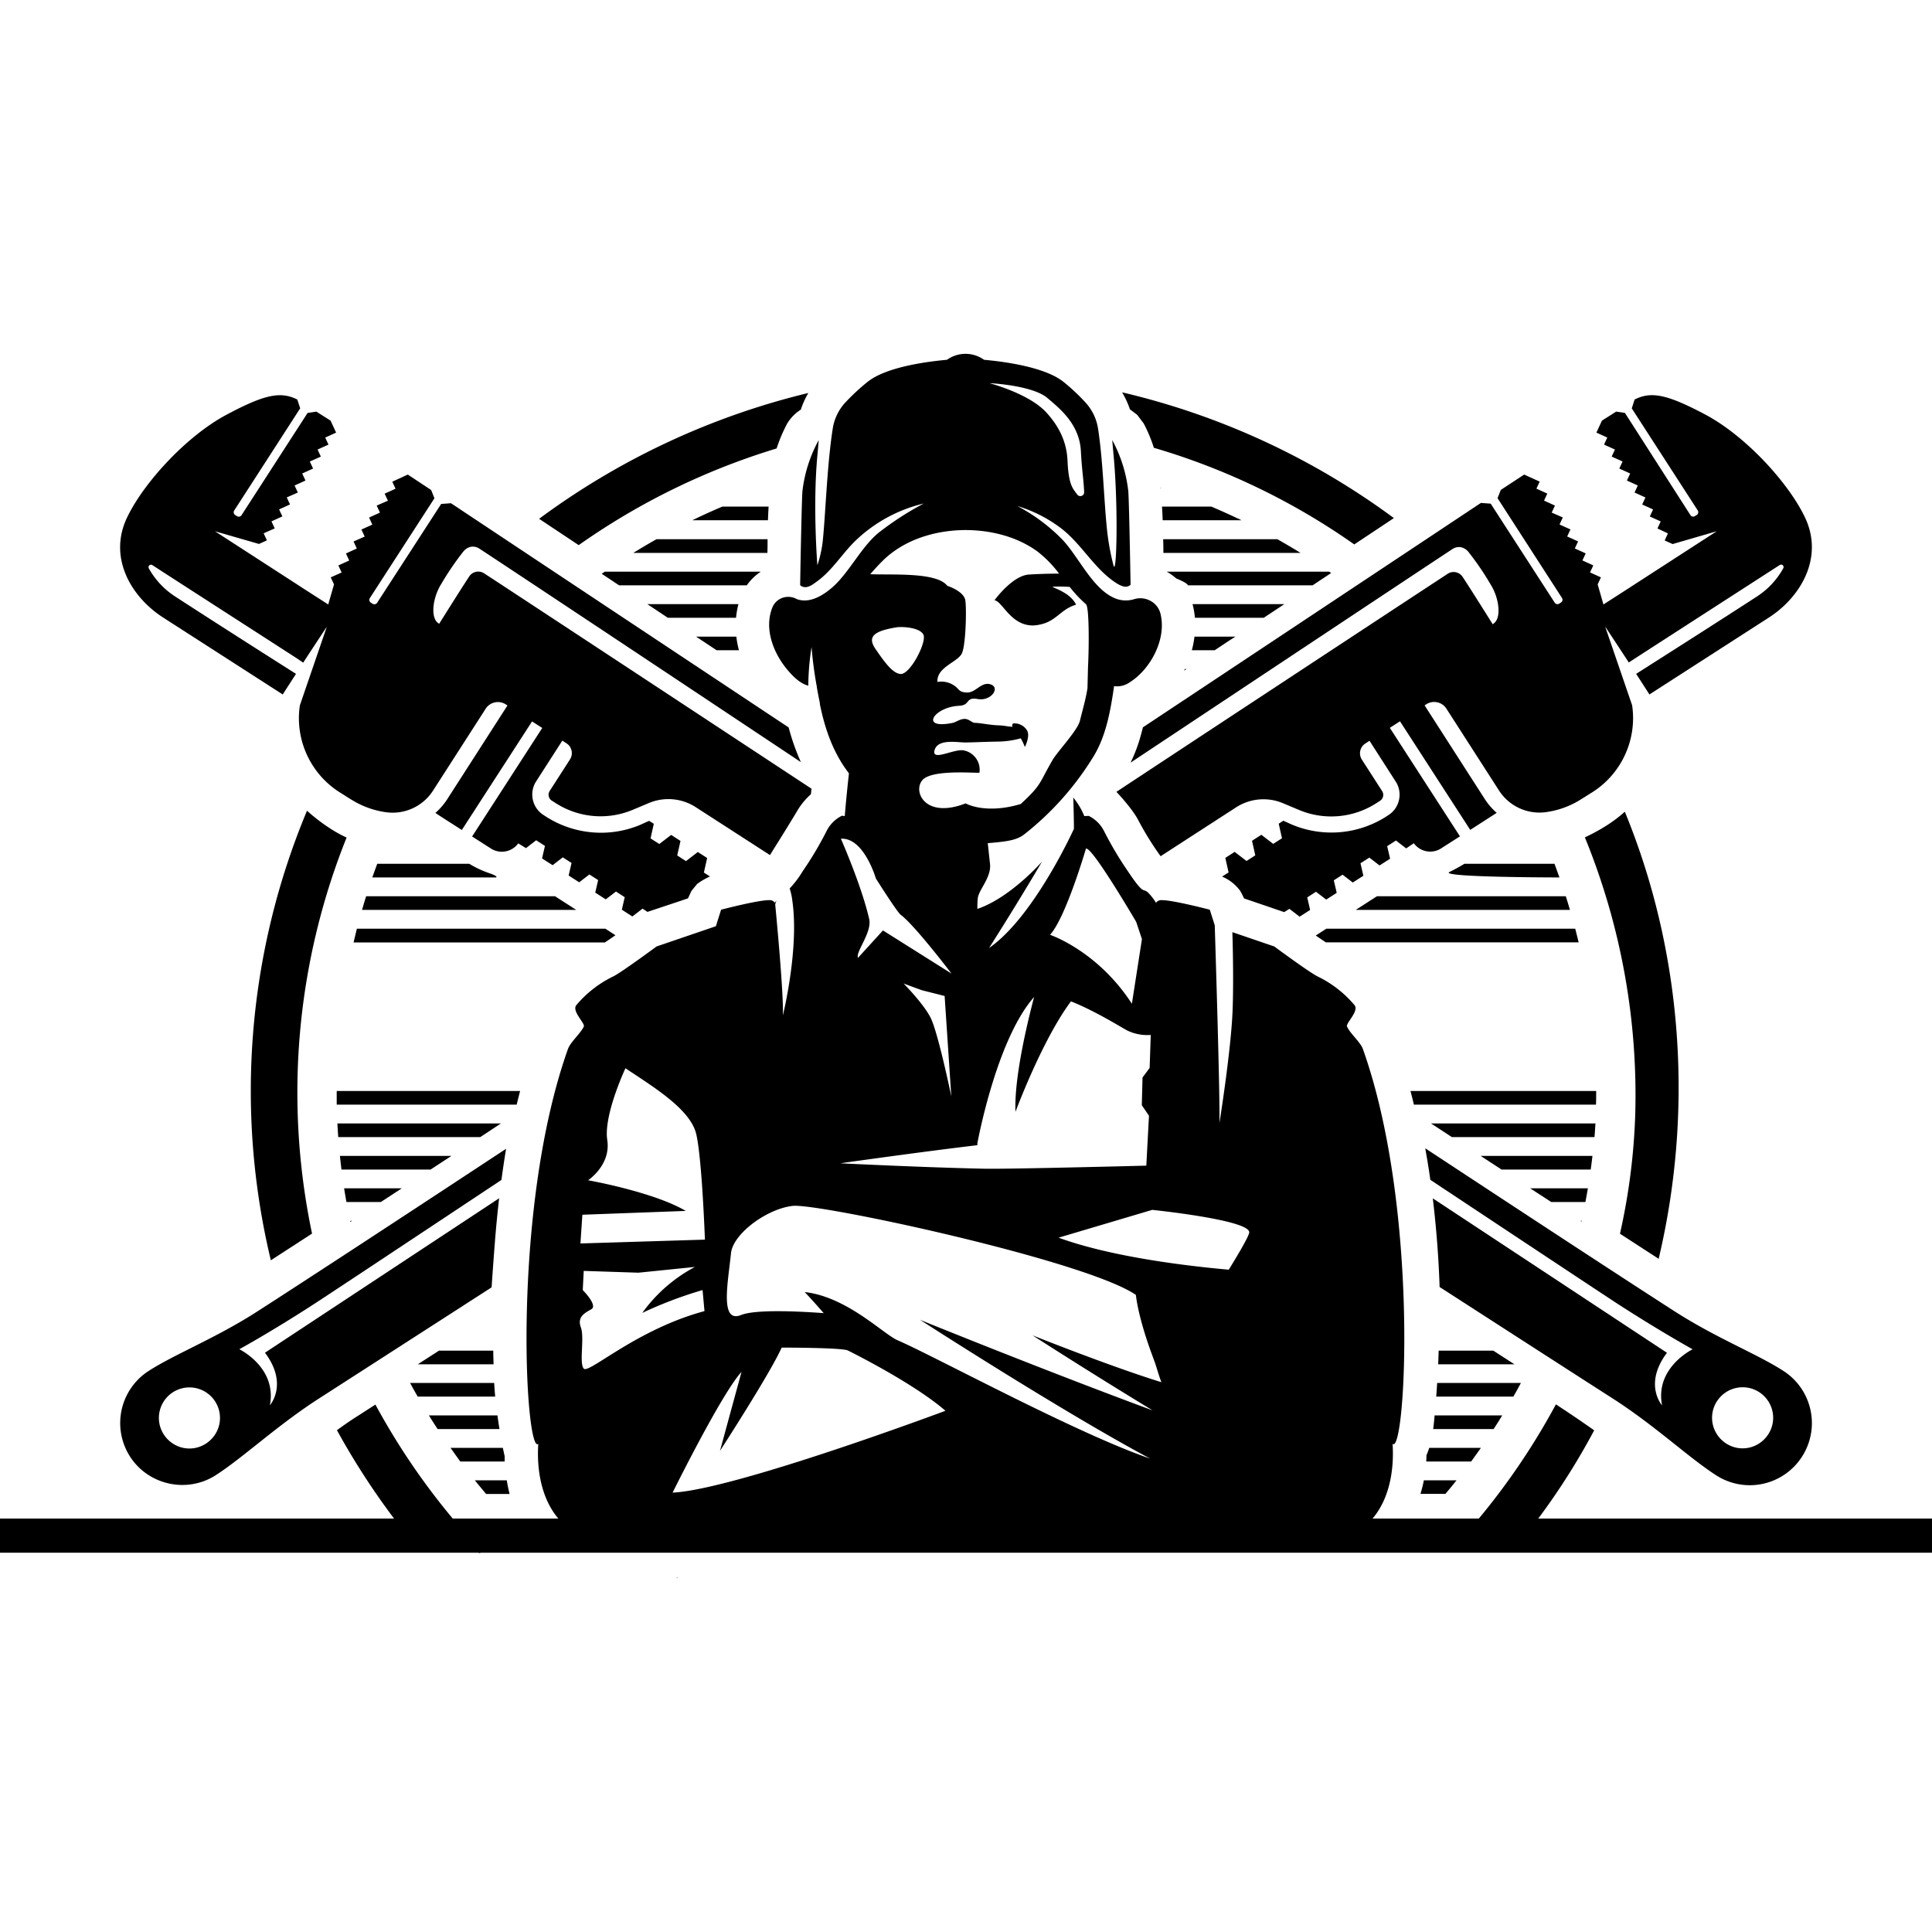
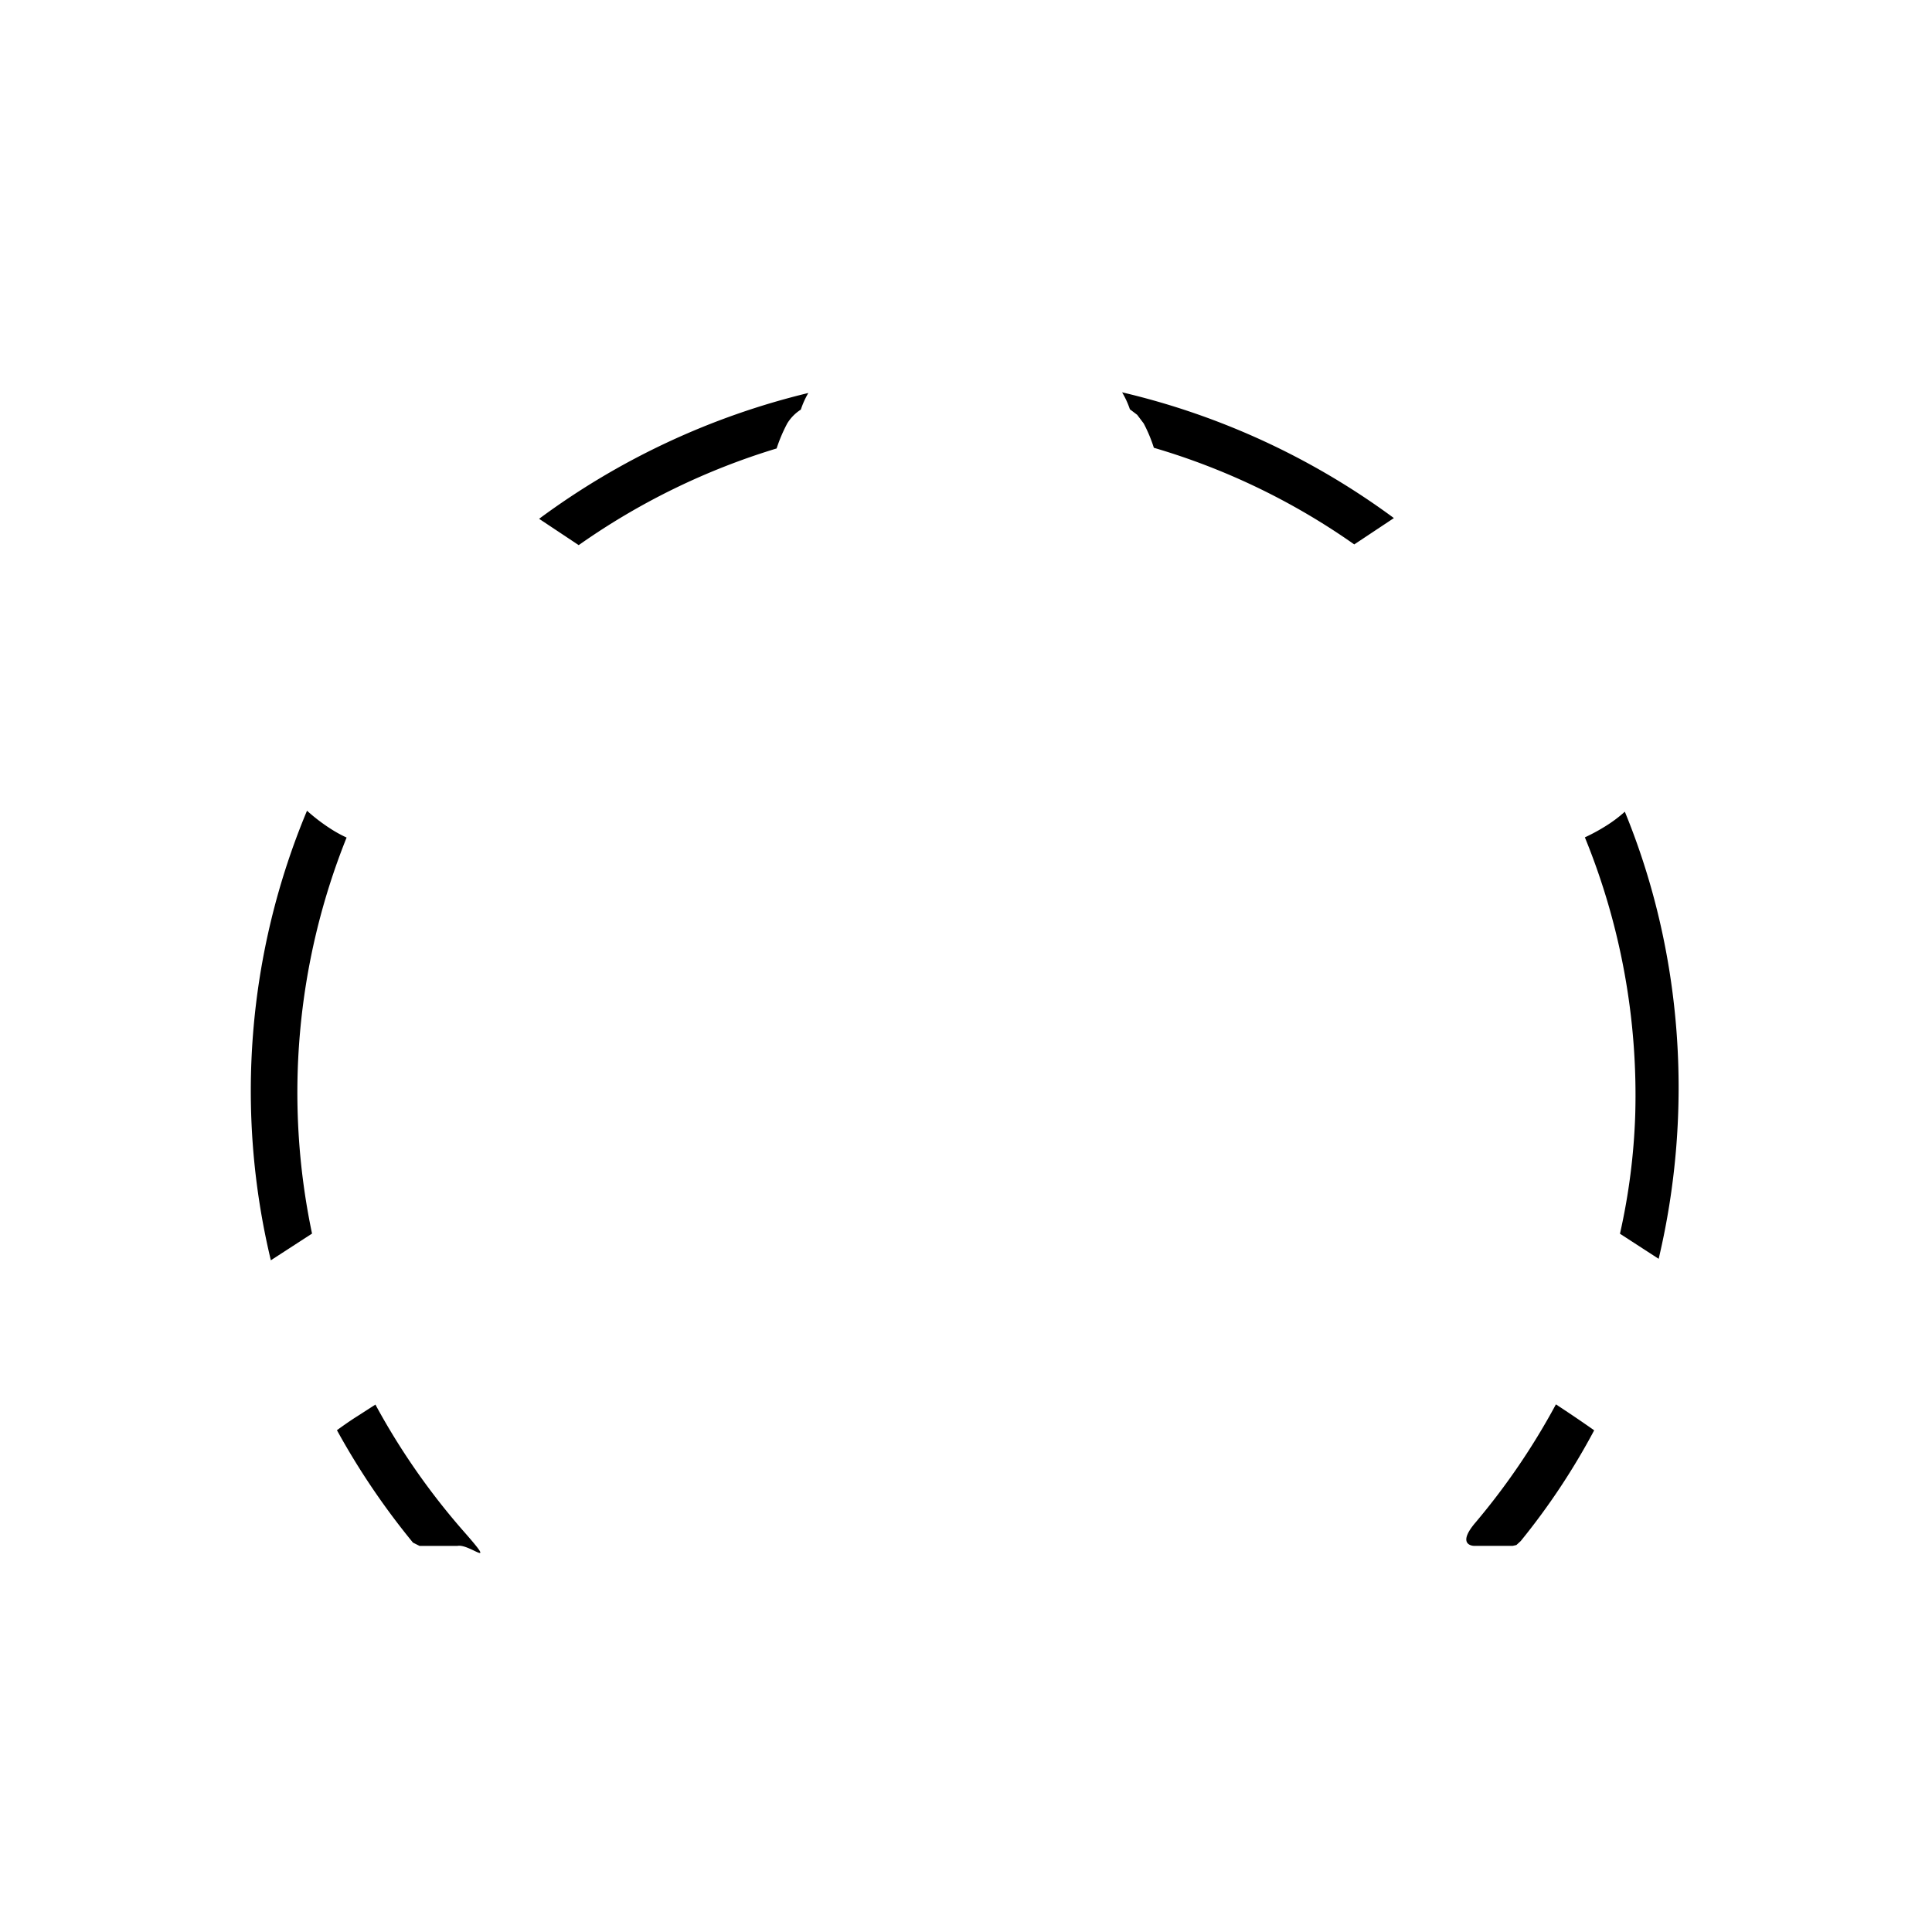
<svg xmlns="http://www.w3.org/2000/svg" viewBox="0 0 900 900" fill-rule="evenodd" clip-rule="evenodd" stroke-linejoin="round" stroke-miterlimit="2">
-   <path d="M663.954 534.928c50.17 33.022 91.857 60.327 116.122 75.925 19.49 12.528 38.281 19.764 50.687 27.761a28.911 28.911 0 0113.285 24.31c0 5.548-1.6 10.98-4.604 15.644a28.913 28.913 0 01-24.322 13.301 28.89 28.89 0 01-15.647-4.605c-13.014-8.377-28.278-22.987-48.103-35.727-18.244-11.691-46.765-30.102-80.744-51.995a480.79 480.79 0 00-3.178-41.307l109.083 71.941c-11.052 14.702-2.28 24.493-2.28 24.493-3.436-17.59 14.23-26.12 14.23-26.12s-13.972-7.692-33.706-20.372c-4.713-3.04-39.148-25.845-88.467-58.562-.7-4.906-1.49-9.802-2.372-14.687h.016zm-428.183.168c-.821 4.834-1.52 9.7-2.19 14.564-49.273 32.702-83.617 55.477-88.391 58.517-19.734 12.74-33.706 20.342-33.706 20.342s17.667 8.53 14.23 26.12c0 0 8.773-9.792-2.28-24.493l109.083-71.942a557.471 557.471 0 00-1.991 20.616c-.537 6.892-1.045 13.85-1.52 20.874a110570.236 110570.236 0 01-80.456 51.812c-19.764 12.74-35.09 27.366-48.103 35.728-13.313 8.524-31.278 4.617-39.848-8.666a28.896 28.896 0 01-4.603-15.644 28.911 28.911 0 0113.284-24.31c12.406-7.966 31.197-15.203 50.688-27.76 24.219-15.584 65.83-42.813 115.863-75.758h-.06zm564.038 117.672a14.23 14.23 0 00-2.263 7.7c0 7.808 6.423 14.23 14.23 14.23s14.23-6.422 14.23-14.23a14.24 14.24 0 00-6.539-11.972 14.219 14.219 0 00-19.688 4.348l.03-.076zm-699.59.076a14.23 14.23 0 012.26 7.695c0 7.805-6.424 14.23-14.231 14.23-7.807 0-14.23-6.425-14.23-14.23 0-4.835 2.463-9.35 6.528-11.967a14.238 14.238 0 017.702-2.264c4.838 0 9.356 2.466 11.97 6.536zm201.397-228.048l-2.296-1.52-4.743 3.649-4.896-3.147 1.338-5.838-4.074-2.63-4.759 3.648-4.895-3.147 1.353-5.838-4.09-2.615-4.743 3.649-4.911-3.162 1.353-5.838-4.09-2.615-4.743 3.649-4.91-3.148 1.352-5.838-4.09-2.63-4.743 3.664-3.618-2.22c-2.896 4.034-8.518 5.104-12.695 2.418l-8.787-5.625 32.672-50.55-4.744-3.042-32.717 50.566c-4.424-2.828-8.803-5.61-11.813-7.601l-.502-.35a30.25 30.25 0 005.382-6.172l28.187-43.877-.821-.532c-3.115-1.995-7.32-1.076-9.32 2.037l-24.538 38.175a22.38 22.38 0 01-21.77 10.065 40.852 40.852 0 01-15.964-5.701c-2.554-1.52-2.128-1.353-5.321-3.33-13.826-8.517-21.313-24.504-19.004-40.577v-.091l12.588-36.716s-5.062 7.602-11.007 16.723l-3.101-2.098c-14.367-9.289-56.632-36.487-67.122-43.313a1.152 1.152 0 00-.674-.218 1.16 1.16 0 00-1.155 1.156c0 .205.053.405.156.582a37.087 37.087 0 0012.543 13.257c16.024 10.414 39.3 25.283 56.008 35.864-2.098 3.239-4.226 6.523-6.187 9.594l-55.674-35.82c-15.036-9.653-25.846-28.11-16.724-46.84 7.845-16.268 27.716-37.826 46.279-47.693 17.635-9.395 25.07-10.961 32.9-7.054l1.352 4.105-30.725 47.586a1.522 1.522 0 00.471 2.128l.806.517a1.522 1.522 0 002.128-.456l30.772-47.631 4.074-.609 6.629 4.197 2.584 5.58-5.078 2.31 1.52 3.284-5.077 2.296 1.52 3.283-5.139 2.296 1.52 3.284-5.062 2.296 1.52 3.284-5.078 2.31 1.52 3.27-5.168 2.28 1.52 3.268-5.078 2.311 1.52 3.269-5.077 2.31 1.52 3.27-5.17 2.295 1.521 3.284-3.694 1.672-20.51-5.914 39.529 25.572.608.41 12.634 8.12 2.691-9.35-1.52-3.27 5.062-2.28-1.52-3.269 5.063-2.31-1.52-3.284 5.062-2.296-1.52-3.284 5.184-2.28-1.52-3.284 5.078-2.296-1.52-3.284 5.077-2.31-1.52-3.27 5.23-2.28-1.52-3.269 5.077-2.31-1.52-3.27 7.221-3.314 10.886 7.192 1.52 3.846-30.072 46.491a1.522 1.522 0 00.456 2.129l.806.517a1.522 1.522 0 002.129-.456l29.828-46.036 4.561-.334s67.685 45.001 157.308 104.446a103.997 103.997 0 005.7 16.16c-75.62-50.337-136.129-90.519-149.811-99.474a5.448 5.448 0 00-4.136-.79 6.326 6.326 0 00-3.466 2.387 132.362 132.362 0 00-10.232 15.081c-3.831 6.081-5.245 16.04-.851 18.335 0 0 9.958-15.917 14.002-22.044 1.504-2.291 4.623-2.944 6.917-1.445 13.364 8.712 75.013 49.304 152.534 100.341l-.289 2.57a32.45 32.45 0 00-6.294 7.601c-3.481 5.9-9.532 15.523-12.786 20.738l-34.617-22.35a23.509 23.509 0 00-21.878-1.854l-7.237 3.04a38.71 38.71 0 01-36.077-3.04l-1.84-1.17a3.269 3.269 0 01-.972-4.47l9.486-14.747c1.595-2.49.861-5.85-1.626-7.45l-1.961-1.277-12.421 19.338c-3.027 5.075-1.582 11.713 3.283 15.067l1.87 1.216a47.455 47.455 0 0043.086 3.816c1.52-.654 3.04-1.383 4.637-2.068l2.16 1.384-1.521 6.796 4.09 2.615 5.518-4.242 4.348 2.797-1.52 6.781 4.074 2.63 5.52-4.242 4.347 2.798-1.52 6.78 2.828 1.81a33.714 33.714 0 00-5.99 3.496l-2.63 3.223-1.612 3.482-18.882 6.31zm230.723-85.928c89.7-59.52 157.52-104.583 157.52-104.583l4.562.334 29.813 46.112a1.52 1.52 0 002.129.456l.805-.517a1.52 1.52 0 00.457-2.128l-30.012-46.477 1.52-3.846 10.886-7.146 7.222 3.284-1.52 3.269 5.077 2.31-1.52 3.27 5.078 2.31-1.52 3.27 5.184 2.264-1.52 3.284 5.077 2.296-1.52 3.284 5.078 2.296-1.52 3.283 5.062 2.296-1.52 3.284 5.063 2.31-1.52 3.27 5.077 2.31-1.52 3.27 2.69 9.35 12.635-8.12.608-.41 39.528-25.572-20.54 5.96-3.709-1.672 1.52-3.284-4.88-2.311 1.52-3.269-5.077-2.31 1.52-3.27-5.078-2.31 1.52-3.269-5.078-2.31 1.52-3.27-5.077-2.31 1.52-3.284-5.062-2.296 1.52-3.284-5.078-2.296 1.52-3.283-5.078-2.296 1.52-3.284-5.077-2.31 2.584-5.58 6.63-4.197 4.074.609 30.512 47.6a1.52 1.52 0 002.129.457l.806-.517a1.519 1.519 0 00.47-2.128l-30.725-47.526 1.323-4.135c7.83-3.938 15.203-2.372 32.96 7.024 18.61 9.897 38.495 31.455 46.31 47.708 9.03 18.73-1.749 37.187-16.724 46.84l-55.644 35.82c-1.961-3.041-4.09-6.356-6.188-9.594 16.724-10.642 39.985-25.45 56.009-35.864a36.95 36.95 0 0012.512-13.288 1.15 1.15 0 00.157-.582 1.16 1.16 0 00-1.156-1.155c-.241 0-.477.076-.673.217-10.49 6.78-52.755 34.025-67.122 43.314l-3.162 2.052c-5.945-9.122-11.008-16.723-11.008-16.723l12.589 36.715v.092c2.333 16.047-5.103 32.028-18.883 40.577-3.192 1.976-2.767 1.748-5.32 3.33a40.858 40.858 0 01-16.025 5.746 22.394 22.394 0 01-21.786-10.064l-24.538-38.175c-2-3.114-6.205-4.032-9.32-2.038l-.82.532 28.186 43.877a30.25 30.25 0 005.382 6.172l-.487.35-11.828 7.602-32.717-50.581-4.743 3.04 32.671 50.55-8.787 5.626c-4.176 2.687-9.799 1.616-12.695-2.417l-3.573 2.402-4.758-3.664-4.09 2.63 1.353 5.838-4.91 3.147-4.744-3.649-4.135 2.615 1.353 5.838-4.941 3.147-4.743-3.648-4.09 2.615 1.353 5.838-4.895 3.147-4.759-3.65-4.074 2.631 1.337 5.838-4.895 3.147-4.743-3.649-2.448 1.52-18.7-6.385a34.183 34.183 0 00-1.824-3.572 19.985 19.985 0 00-8.408-6.599l3.04-1.93-1.52-6.781 4.349-2.797 5.518 4.241 4.09-2.63-1.52-6.78 4.348-2.798 5.519 4.242 4.09-2.615-1.521-6.796 2.159-1.383c1.52.684 3.04 1.413 4.637 2.067a47.456 47.456 0 0042.766-3.679l1.87-1.216c4.872-3.35 6.319-9.993 3.284-15.067l-12.42-19.338-1.962 1.277c-2.487 1.6-3.221 4.96-1.627 7.45l9.487 14.747a3.269 3.269 0 01-.973 4.47l-1.824 1.17a38.758 38.758 0 01-36.093 3.04l-7.236-3.04a23.478 23.478 0 00-21.863 1.855l-35.225 22.805a141.865 141.865 0 01-10.369-16.724c-2.509-4.834-8.073-10.992-10.217-13.272 78.373-51.691 140.873-92.74 154.343-101.588 2.295-1.5 5.414-.847 6.918 1.444 4.044 6.082 14.002 22.045 14.002 22.045 4.394-2.296 3.04-12.163-.851-18.335a132.362 132.362 0 00-10.232-15.082 6.326 6.326 0 00-3.466-2.387 5.448 5.448 0 00-4.136.79c-13.607 8.956-74.237 49.214-149.995 99.521a71.45 71.45 0 004.075-10.292c.578-1.9 1.14-3.969 1.611-5.854v-.258z" />
-   <path d="M395.556 360.38l-.897-1.216c-6.613-8.985-10.384-19.551-12.725-31.136v-.471s-.638-3.041-1.398-7.252c0-.228 0-.441-.077-.654a180.073 180.073 0 01-2.402-18.244 118.604 118.604 0 00-1.52 18.016c-3.664-.973-6.75-3.983-9.122-6.69-7.282-8.3-11.57-19.93-7.601-29.783a7.92 7.92 0 014.56-4.408 8.218 8.218 0 016.37.304c.262.162.543.29.837.38 5.777 1.854 11.767-1.825 16.009-5.489 8.27-7.13 13.987-19.931 22.805-26.423a141.334 141.334 0 0119.931-12.755 68.744 68.744 0 00-32.11 17.62c-6.08 5.99-10.641 13.683-17.741 18.746-1.81 1.307-4.257 3.344-6.766 2.31a2.591 2.591 0 01-.973-.668c.274-15.964.79-41.049 1.08-43.846a65.027 65.027 0 017.57-23.702 396.213 396.213 0 01-.622 7.191c-2.205 23.565 0 51.113 0 51.113a54.508 54.508 0 002.66-12.862c1.262-13.455 1.961-34.86 4.561-51.189a23.127 23.127 0 015.686-11.646 99.672 99.672 0 0110.52-9.775c8.378-6.66 26.196-9.274 36.944-10.247a14.822 14.822 0 0117.271 0c10.749.973 28.582 3.588 36.96 10.247a92.715 92.715 0 0110.413 9.775 23.134 23.134 0 015.671 11.646c2.28 14.367 2.782 32.657 4.09 46.005a114.336 114.336 0 003.147 18.03c1.53 5.918 2.28-27.547.076-51.112-.32-3.345-.487-5.458-.639-7.191a64.975 64.975 0 017.465 23.671c.29 2.767.806 27.776 1.08 43.74a3.53 3.53 0 01-3.223.79 2.607 2.607 0 01-.502-.137l-.547-.197a6.13 6.13 0 01-.715-.32 8.622 8.622 0 01-.912-.47c-.35-.198-.684-.411-1.019-.624-10.034-6.583-15.842-17.955-25.39-25.313a64.498 64.498 0 00-20.432-10.415 84.271 84.271 0 0120.54 15.204c7.525 7.601 13.773 22.15 23.67 27.183a13.278 13.278 0 009.898 1.094 9.87 9.87 0 017.769.624 9.367 9.367 0 014.774 5.99c3.04 12.162-4.926 26.195-14.322 32.018a10.067 10.067 0 01-7.267 1.779c-1.688 11.524-3.71 23.215-9.7 32.945A137.2 137.2 0 01477 388.78c-3.223 2.478-7.602 3.04-11.843 3.527a136.59 136.59 0 01-5.018.456c.335 3.04.73 6.811 1.05 9.73.668 6.082-5.002 11.707-5.671 15.72a36.227 36.227 0 00-.198 5.185c15.538-5.276 30.133-22.075 30.133-22.075a1467.751 1467.751 0 01-24.705 40.288c20.965-14.473 39.528-55.507 39.528-55.507 0-3.42-.137-9.274-.304-14.564a33.239 33.239 0 015.139 8.62l2.052-.091a15.899 15.899 0 017.13 7.039 162.347 162.347 0 0011.16 18.806c7.753 11.615 6.75 7.495 9.38 9.897a25.87 25.87 0 013.679 4.744 3.042 3.042 0 012.767-1.232c5.336 0 22.288 4.455 22.288 4.455l2.31 7.252c.426 13.683 2.555 82.568 2.16 92.222 0 0 5.442-33.796 6.157-52.694.426-11.478.198-26.393-.107-36.32l19.506 6.659s15.964 11.797 20.023 13.88a52.236 52.236 0 0117.347 13.424c2.326 2.767-4.12 8.393-3.467 9.974 1.217 3.04 6.264 7.312 7.374 10.444 26.56 74.496 19.9 189.721 13.85 183.96 1.52 23.716-8.65 45.989-34.967 45.198l-44.789.943-49.167-5.215H379.669l-49.167 5.215-44.789-.943c-26.286.79-36.488-21.482-34.967-45.199-6.081 5.747-12.71-109.463 13.85-183.959 1.11-3.132 6.081-7.48 7.373-10.444.639-1.52-5.792-7.207-3.466-9.974a52.254 52.254 0 0117.332-13.424c4.059-2.083 20.022-13.88 20.022-13.88l27.625-9.426 2.432-7.693s16.952-4.455 22.318-4.455a3.043 3.043 0 012.737 1.201l.715-1.08c-.35 1.11-.563 1.886-.563 1.886s4.014 41.049 3.573 51.69c0 0 7.601-30.664 4.454-53.073a30.444 30.444 0 00-1.292-6.082 45.262 45.262 0 006.081-8.042 160.342 160.342 0 0011.175-18.807 15.899 15.899 0 017.13-7.039l1.277.198c.547-6.75 1.338-14.367 1.946-19.916l.091.121zM364.162 627.76s28.095 0 30.786 1.338c2.691 1.338 30.771 15.386 45.488 28.095 0 0-98.35 36.792-127.114 38.13 0 0 22.805-46.157 32.11-56.252l-10.035 36.792s23.413-36.123 28.765-48.164v.061zm176.858 16.146c-1.657-4.394-1.96-6.446-3.83-11.403-7.268-19.292-8.043-29.28-8.043-29.28-23.368-16.056-147.76-42.813-159.847-41.475-12.086 1.338-27.867 13.014-28.78 22.075-1.337 13.379-5.35 32.778 4.698 28.764 6.705-2.676 26.256-1.779 38.495-.882-5.032-5.792-8.848-9.82-8.848-9.82 19.764 2.25 36.487 19.505 43.283 22.47 17.301 7.48 83.344 43.39 117.627 55.111-40.562-21.604-107.167-64.629-107.167-64.629s59.14 24.021 108.323 42.174c-29.631-17.985-55.948-34.967-55.948-34.967s36.153 14.458 60.083 21.847l-.046.015zm-269.096-51.873l-.456 8.924s7.145 7.145 4.013 8.924c-3.131 1.779-6.689 3.573-4.895 8.468 1.794 4.896-.897 16.51 1.338 19.187 2.235 2.675 24.523-18.244 56.252-26.773l-.897-9.806a193.88 193.88 0 00-28.08 10.642 71.462 71.462 0 0124.522-21.406l-26.317 2.676-25.48-.836zm300.476-.563s9.487-15.203 9.547-17.392c.153-5.823-45.199-10.475-45.199-10.475l-43.618 12.953c24.918 9.122 60.813 13.272 79.27 14.914zm-281.046-93.834s-10.263 21.847-8.469 33.447c1.794 11.6-8.924 18.73-8.924 18.73s30.33 5.352 45.488 14.276l-48.164 1.779-.897 13.379 57.985-1.78s-1.338-37.46-4.013-49.06c-2.676-11.6-19.628-21.847-33.006-30.771zm190.374-33.204c-3.482 13.212-9.32 38.008-8.681 53.485 0 0 12.39-33.447 25.845-51.448 11.54 4.561 23.976 12.452 26.439 13.683a21.436 21.436 0 0010.733 1.961l-.517 15.37-3.314 4.455-.334 12.908 3.344 4.91-1.246 23.246s-63.99 1.657-75.226 1.43c-27.502-.548-67.32-2.524-67.32-2.524s37.142-5.276 63.854-8.438v-.928c1.08-5.7 9.79-49.212 26.362-68.034l.061-.076zm-60.813-6.279l8.484 3.117 10.642 2.69 3.116 46.827s-6.248-30.33-9.806-37.02c-3.557-6.69-12.436-15.614-12.436-15.614zm84.956-62.82s-9.365 32.11-16.724 40.137c0 0 22.075 7.358 38.13 32.11l4.682-30.103-2.675-8.027s-20.738-35.454-23.413-34.116zm-114.176-4.682s9.73 22.105 13.211 37.491c1.399 6.188-6.385 15.203-5.23 18.061l11.646-12.77 31.927 20.098s-17.134-22.546-23.641-27.365c-1.779-1.338-11.6-16.952-11.6-16.952s-5.565-19.171-16.268-18.502l-.045-.061zm101.603-123.51a52.849 52.849 0 00-10.156-10.339c-9.472-6.841-21.573-9.882-33.508-9.882-14.048.076-28.43 4.47-38.327 14.2-2.068 2.022-3.999 4.165-5.914 6.355 9.122.486 30.938-1.171 35.88 5.412 0 0 7.86 2.478 8.437 6.917.578 4.44.198 20.008-1.52 24.326-1.718 4.317-11.89 6.446-11.51 13.546 2.468-.432 5.01.02 7.177 1.277 3.223 1.824 2.31 3.466 6.537 3.648 4.227.183 6.811-5.351 11.22-3.74 4.41 1.612 0 7.845-6.081 6.781s-3.238 2.889-8.818 3.147c-11.63.547-18.73 11.311-2.645 7.89 1.033-.212 3.268-1.824 5.366-1.793 1.84 0 3.588 1.87 4.561 1.84 2.418 0 7.283 1.048 10.962 1.155 3.04.09 5.123.714 6.735.653 0 0-.517-1.064.32-1.52a6.792 6.792 0 016.521 3.42c.715 1.521.563 3.786-.973 7.314-.137.73-.395-.958-2.052-3.801a42.033 42.033 0 01-10.931 1.52c-7.602.137-11.19.395-15.021.395-3.831 0-12.649-1.778-14.185 3.543-1.535 5.32 8.24-.259 13.03.09 4.532.58 7.965 4.48 7.965 9.05 0 .462-.035.923-.105 1.38-.07.458-21.665-1.779-26.454 3.36-4.789 5.139.943 18.38 20.023 10.962 0 0 9 5.26 25.678.289 9.806-9.122 8.255-9.122 14.747-20.388 2.326-4.029 11.676-13.82 12.801-18.35 1.201-4.88 2.797-10.323 3.527-15.203l.259-10.05c.501-9.471.562-27.776-.943-29.053a60.163 60.163 0 01-7.602-8.088 73.23 73.23 0 00-7.51-.107c-2.504.093 7.389 1.9 10.49 8.393-8.179 2.417-9.289 8.893-19.764 9.669-10.642.273-14.458-11.205-18.244-11.737 0 0 8.286-11.494 16.055-11.98a234.818 234.818 0 0114.139-.426l-.167-.076zm-75.621 25.084c2.448-.395 10.733 0 12.467 3.376 1.733 3.375-6.082 18.532-10.551 18.365-3.832-.152-7.876-6.081-11.525-11.311-3.648-5.23-2.675-8.484 9.609-10.43zm43.466-113.72c.395 0 19.946 1.02 26.818 6.933 5.428 4.668 14.884 11.935 15.553 24.69.471 9 1.338 13.683 1.52 19.187a1.736 1.736 0 01-1.17 1.687 1.83 1.83 0 01-2.007-.562c-1.9-2.737-4.044-4.03-4.56-15.72-.35-9.031-4.106-16.222-9.807-22.501-8.149-8.985-26.606-13.683-26.378-13.683l.03-.03z" />
-   <path d="M0 707.393h899.998v15.918H0zM315.04 734.942l.517.228.137-.228M663.3 689.59h15.203a230.858 230.858 0 01-5.184 6.325h-11.616a63.746 63.746 0 001.597-6.37v.045zm-442.094 0h14.869c.334 2.144.775 4.271 1.322 6.37h-10.93a357.729 357.729 0 01-5.261-6.37zm444.587-15.127h24.082a770.575 770.575 0 01-4.56 6.37h-20.92c.06-.953.09-1.91.09-2.873.496-1.142.934-2.31 1.308-3.497zm-455.974 0h24.431c.502 2.448.836 3.862.836 3.862v2.508h-20.66a770.575 770.575 0 01-4.562-6.37h-.045zm458.483-15.112h31.5a279.289 279.289 0 01-4.013 6.37h-28.156c.273-2.113.486-4.241.669-6.37zm-468.502 0h31.927c.304 2.25.623 4.394.957 6.37H203.86a281.249 281.249 0 01-4.06-6.37zm469.688-15.127h39.01a232.318 232.318 0 01-3.511 6.37h-35.94c.167-2.113.304-4.241.44-6.37zm-478.46 0h39.178c.122 2.144.274 4.287.472 6.37h-36.093a228.814 228.814 0 01-3.557-6.37zm479.159-15.051h25.42l9.882 6.37h-35.53c.091-2.128.167-4.242.228-6.37zm-465.674 0h25.268c0 2.128.09 4.242.152 6.37H194.63l2.113-1.368 7.769-5.002zm-41.353-60.478h.821l-.38.243-.41.274v-.517h-.03zm573.602.38l-.593-.38h.669l-.076.38zm-23.945-15.508h26.879a312.746 312.746 0 01-1.156 6.386h-15.887l-9.836-6.386zm-552.576 0h26.925l-4.941 3.239-4.835 3.147h-16.009c-.38-2.129-.73-4.257-1.08-6.386h-.06zm529.436-15.112h52.147a303.72 303.72 0 01-.805 6.37h-41.536l-3.846-2.508-5.899-3.862h-.06zm-531.397 0h52.025l-9.73 6.37H159.07a453.64 453.64 0 01-.73-6.37h-.06zm508.289-15.112h76.654c-.137 2.114-.274 4.242-.44 6.355h-66.454l-7.115-4.667-2.6-1.688h-.045zm-509.46 0h76.244l-9.623 6.355h-66.165c-.152-2.113-.273-4.241-.395-6.355h-.06zm499.942-15.127h86.507c0 2.129 0 4.257-.077 6.37h-84.833a229.346 229.346 0 00-1.597-6.37zm-500.337 0h85.579c-.548 2.114-1.08 4.242-1.612 6.37h-83.83v-6.37h-.137zm456.187-72.397l4.956-3.193h115.94c.563 2.113 1.08 4.242 1.596 6.355H617.63c-1.52-1.019-3.131-2.083-4.667-3.162h-.06zm-446.685-3.193h115.788l4.682 3.04a175.209 175.209 0 01-4.91 3.36H164.71c.502-2.113 1.018-4.241 1.52-6.354l-.015-.046zm565.133-8.757H631.54l9.913-6.37h87.95a307.71 307.71 0 011.946 6.37zm-560.785-6.37h87.966l9.912 6.37H168.65c.623-2.129 1.246-4.257 1.915-6.37zm511.633-15.112h41.946c.79 2.113 1.52 4.226 2.326 6.355 0 0-56.48 0-51.265-2.54 2.432-1.17 4.743-2.462 6.993-3.815zm-506.464 0h42.888a46.113 46.113 0 009.274 4.363c4.44 1.52 3.239 1.992 3.239 1.992h-57.696c.744-2.129 1.52-4.242 2.295-6.355zm376.234-90.718h.745l-.76.502-.365.258c.121-.258.243-.501.38-.76zm4.47-15.112h19.08l-2.57 1.642-7.1 4.713h-10.642a47.277 47.277 0 001.232-6.355zm-212.207 6.355h-10.414l-9.563-6.355h18.761c.252 2.146.66 4.27 1.216 6.355zm211.325-21.482h42.736l-4.196 2.782-5.397 3.573h-32.049a43.016 43.016 0 00-.73-4.759 44.35 44.35 0 00-.38-1.52l.016-.076zm-212.678 6.355h-31.76l-9.562-6.355h42.432a39.822 39.822 0 00-1.11 6.355zm200.591-21.482h75.712l.487.334.425.304-4.956 3.284-3.68 2.448h-58.075c-.29-1.2-5.382-3.177-5.382-3.177s-1.52-1.293-2.676-2.068a18.7 18.7 0 00-1.855-1.125zm-261.753 0h72.701a24.335 24.335 0 00-6.537 6.37h-59.475l-4.956-3.299-3.147-2.083 1.414-.988zm260.126-15.112h53.212a308.217 308.217 0 0110.779 6.37h-63.884c0-2.128 0-4.242-.107-6.37zm-236.044 0h51.766c0 2.128 0 4.242-.076 6.37h-62.454a307.586 307.586 0 0110.764-6.37zm235.512-15.203h22.972a365.301 365.301 0 0114.079 6.37h-36.747a220.564 220.564 0 00-.304-6.37zm-204.802 0h21.543a220.564 220.564 0 00-.304 6.37h-35.241c4.56-2.235 9.289-4.363 14.002-6.37zm204.361-8.666h-.334v-.167l.35.121-.016.046z" />
  <path d="M174.912 654.365a322.308 322.308 0 0041.277 59.216c15.933 18.131 2.66 5.458-3.04 6.553H195.42l-3.04-1.52a342.84 342.84 0 01-35.424-52.376c3.178-2.295 6.386-4.56 9.67-6.613l8.285-5.336v.076zm549.9-.152c6.081 3.983 12.056 8.012 17.818 12.086a319.3 319.3 0 01-34.222 51.585l-2.022 1.854-1.688.38h-18.122s-8.377-.136.73-10.824a322.205 322.205 0 0037.506-55.097v.016zM143.016 377.666a84.994 84.994 0 0012.482 9.335 60.338 60.338 0 005.96 3.162 319.222 319.222 0 00-16.1 184.491L126.17 587.09a338.29 338.29 0 0116.845-209.424zm613.89.456c26.88 65.374 32.14 139.125 15.766 208.284l-7.04-4.56-10.991-7.13a294.6 294.6 0 007.115-55.508 317.452 317.452 0 00-23.459-129.136 87.65 87.65 0 0010.034-5.473 62.016 62.016 0 008.575-6.477zM251.126 241.69a347.934 347.934 0 01125.426-58.624 39.495 39.495 0 00-3.496 7.754 19.898 19.898 0 00-6.355 6.477l-.198.38a73.398 73.398 0 00-4.728 11.235 321.816 321.816 0 00-92.192 45.032l-3.999-2.66-14.458-9.61v.016zm379.76 11.934a317.457 317.457 0 00-93.377-45.031 68.303 68.303 0 00-4.729-11.327l-3.04-4.029-3.39-2.569a40.879 40.879 0 00-3.634-7.906 346.18 346.18 0 01126.612 58.578l-18.441 12.254v.03z" />
</svg>